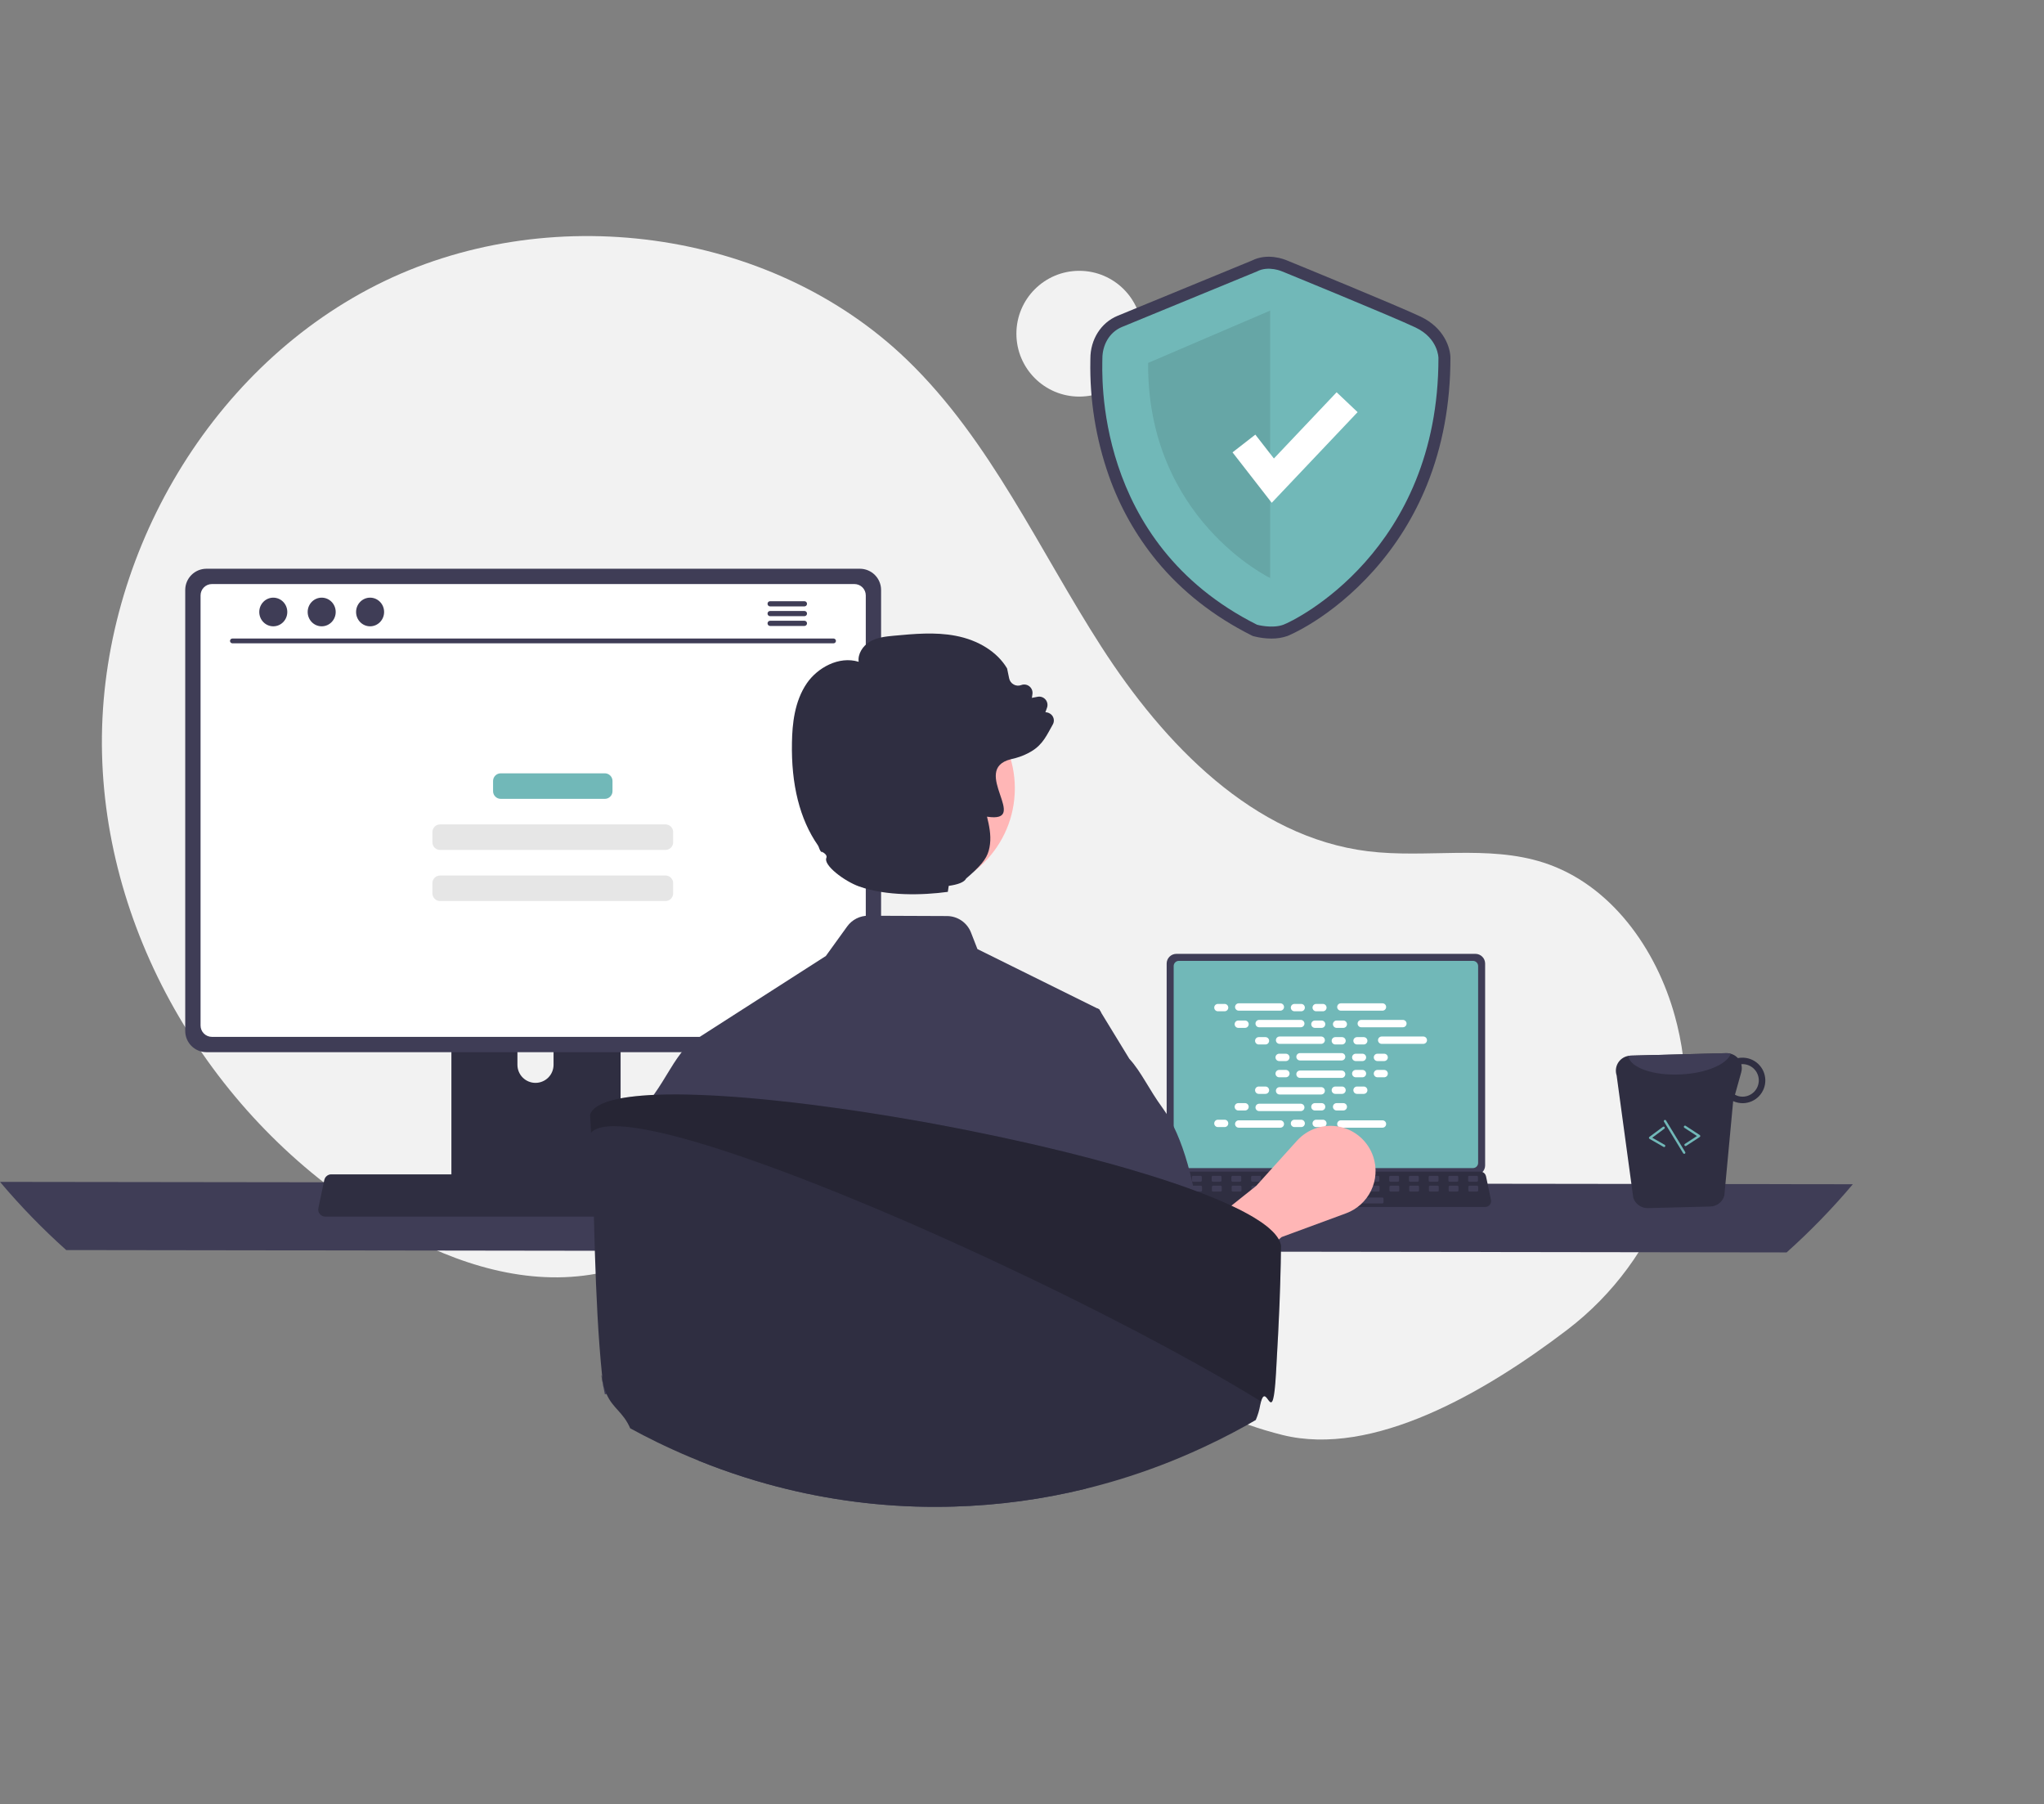
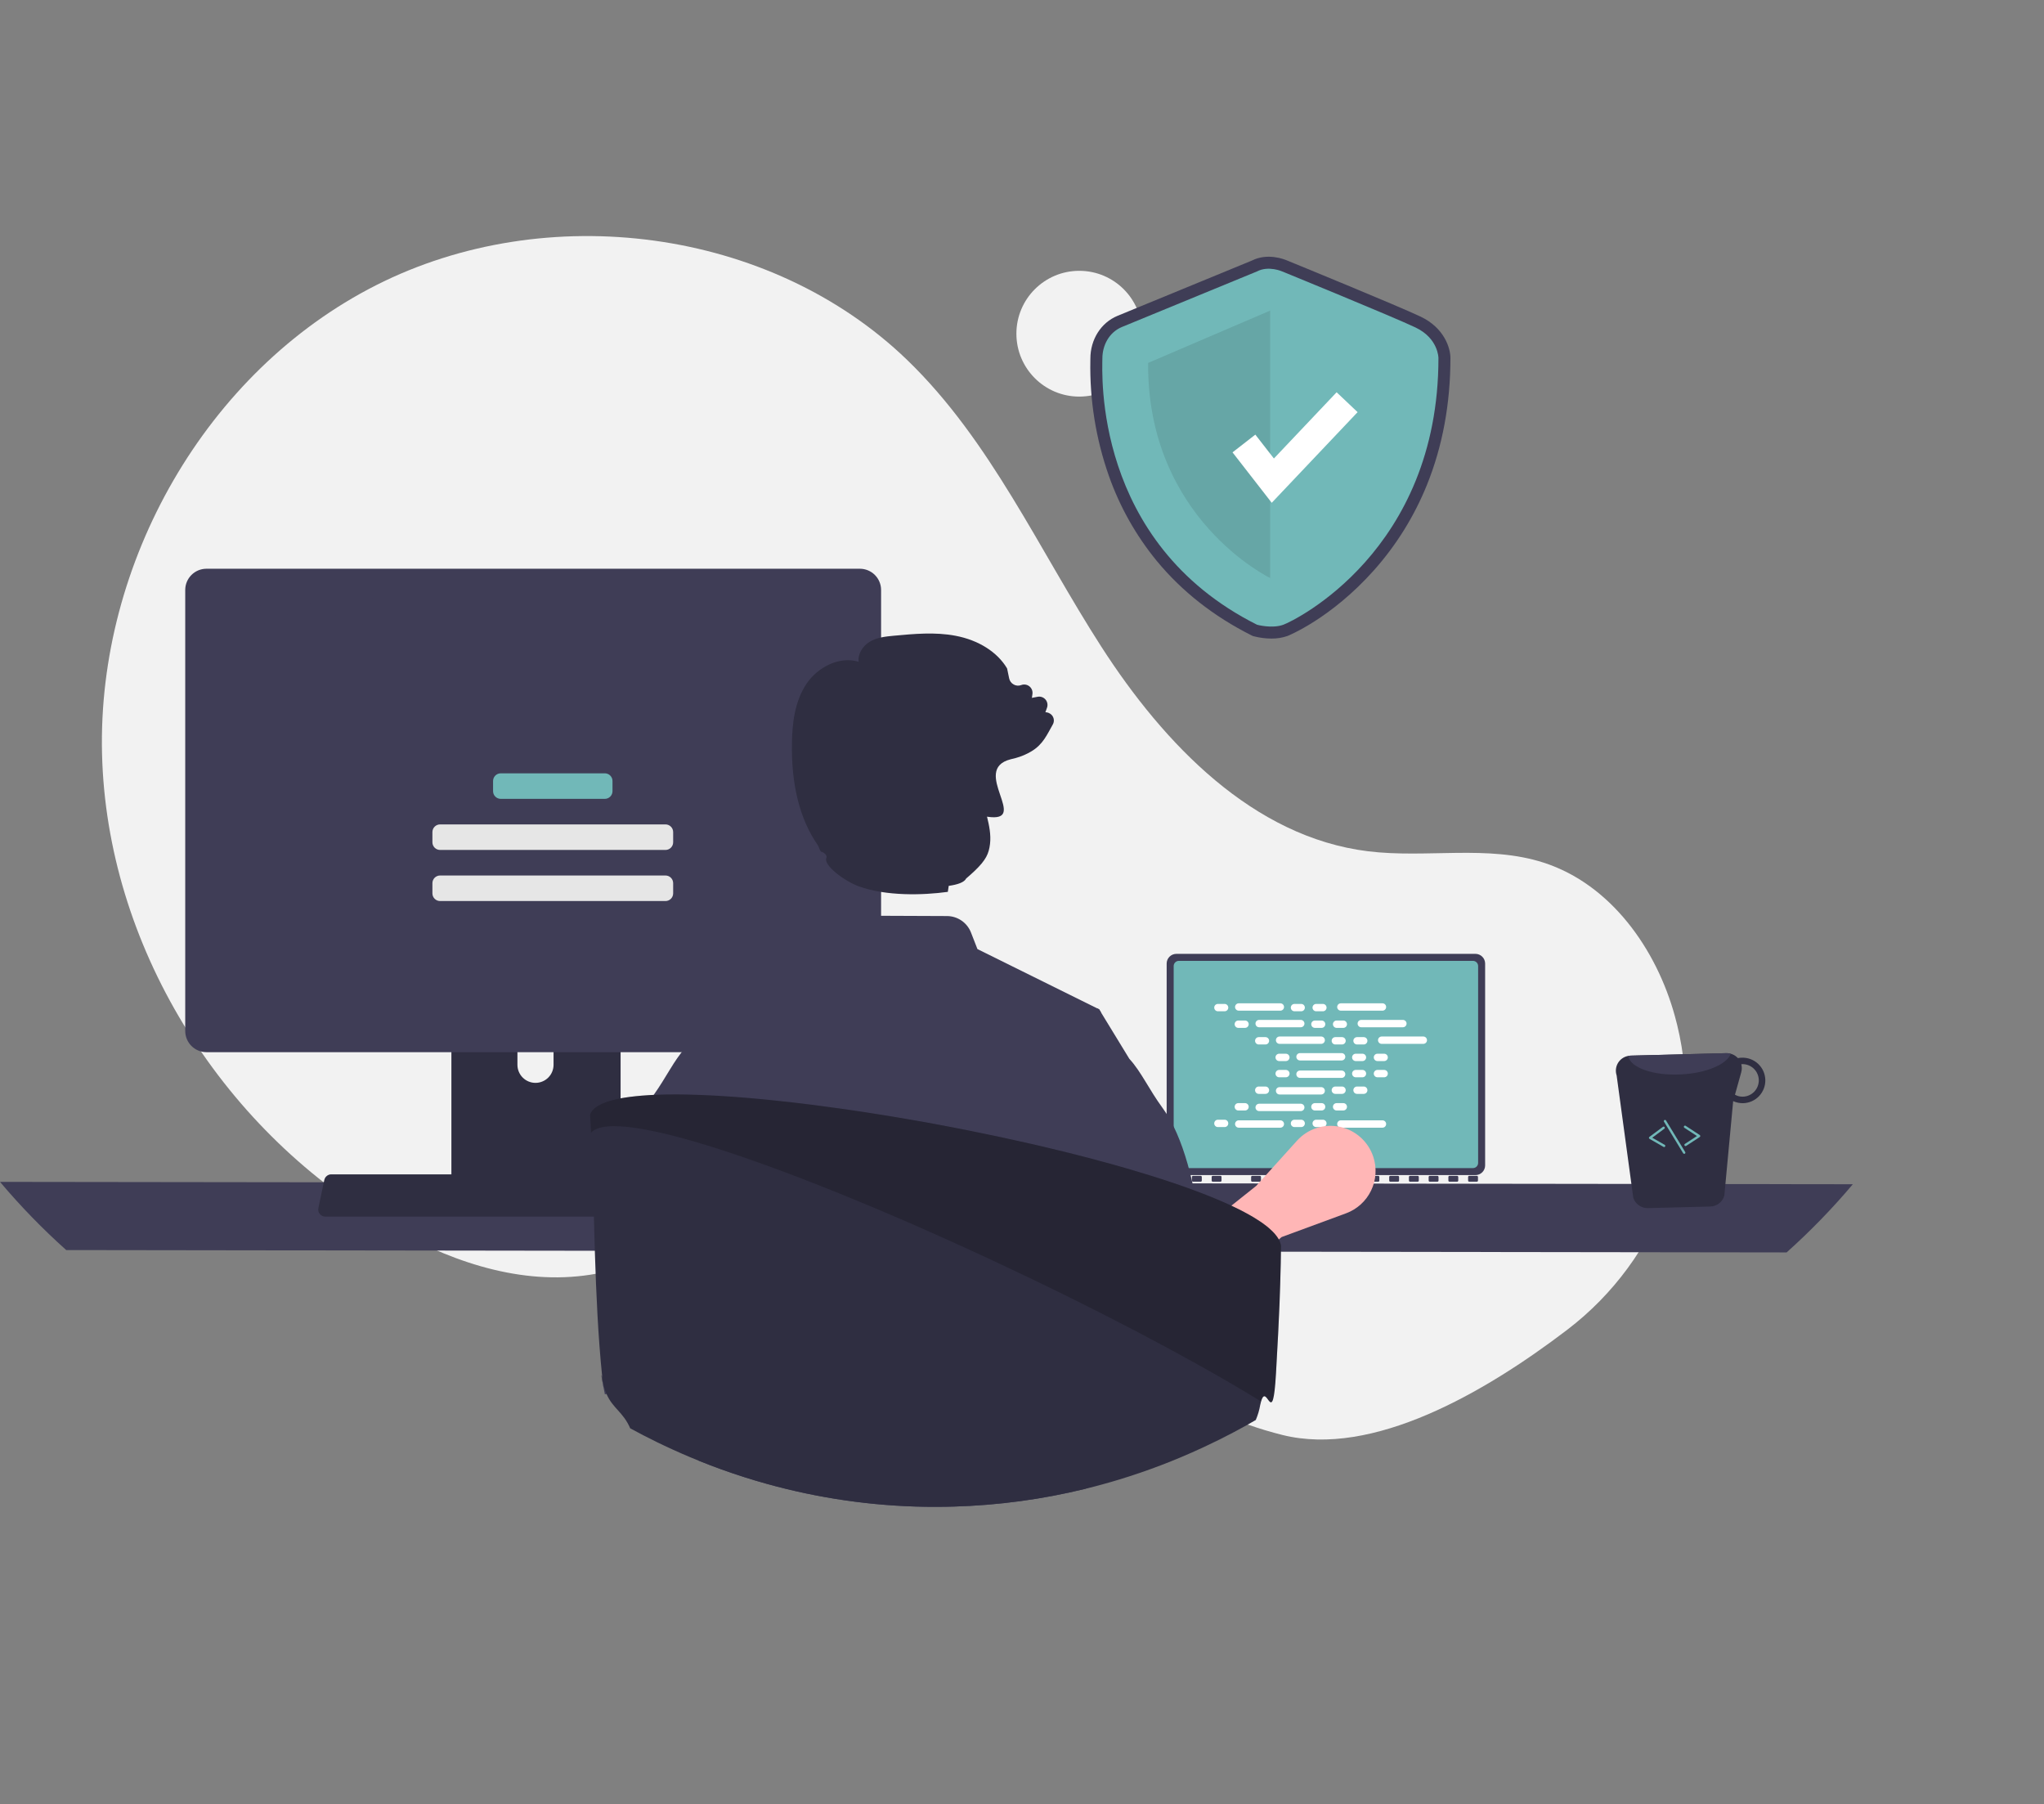
<svg xmlns="http://www.w3.org/2000/svg" width="868" height="766" viewBox="0 0 868 766" fill="none">
  <rect x="0" y="0" width="868" height="766" fill="#808080" stroke="none" />
  <g clip-path="url(#clip0_3841_170)">
    <path d="M458.321 168.382C473.068 168.382 485.022 156.428 485.022 141.681C485.022 126.935 473.068 114.98 458.321 114.98C443.575 114.98 431.621 126.935 431.621 141.681C431.621 156.428 443.575 168.382 458.321 168.382Z" fill="#F2F2F2" />
    <path d="M665.447 564.652C705.135 534.423 724.091 483.627 712.224 435.17C711.929 433.966 711.618 432.765 711.29 431.566C703.423 402.803 683.959 375.466 655.59 366.275C631.77 358.558 605.771 364.492 580.921 361.423C532.139 355.399 494.32 315.929 467.71 274.604C441.099 233.279 420.648 187.021 385.288 152.88C327.003 96.605 231.926 84.488 159.661 121.119C87.397 157.751 41.365 239.02 43.328 320.015C45.291 401.01 93.374 478.446 163.203 519.532C188.855 534.625 218.524 545.317 248.051 541.575C273.671 538.329 296.95 524.563 322.45 520.476C362.541 514.05 402.377 532.177 437.052 553.3C471.728 574.423 505.223 599.46 544.627 609.252C582.888 618.761 630.29 591.43 665.447 564.652Z" fill="#F2F2F2" />
    <path d="M-3.05176e-05 501.791C8.687 512.085 18.084 521.758 28.12 530.741L758.7 531.741C768.736 522.758 778.133 513.085 786.82 502.791L-3.05176e-05 501.791Z" fill="#3F3D56" />
    <path d="M495.43 409.091V494.795C495.431 495.887 495.865 496.934 496.637 497.707C497.41 498.479 498.457 498.913 499.549 498.914H626.553C627.646 498.913 628.693 498.479 629.465 497.707C630.237 496.934 630.672 495.887 630.673 494.795V409.091C630.67 408 630.235 406.954 629.463 406.183C628.691 405.412 627.645 404.978 626.553 404.977H499.549C498.458 404.978 497.412 405.412 496.639 406.183C495.867 406.954 495.433 408 495.43 409.091Z" fill="#3F3D56" />
    <path d="M498.409 410.157V493.738C498.41 494.321 498.643 494.88 499.055 495.293C499.468 495.706 500.027 495.938 500.611 495.939H625.496C626.08 495.938 626.639 495.706 627.052 495.293C627.464 494.88 627.697 494.321 627.698 493.738V410.157C627.698 409.573 627.466 409.013 627.053 408.599C626.64 408.185 626.08 407.952 625.496 407.951H500.611C500.027 407.952 499.467 408.185 499.054 408.599C498.641 409.013 498.409 409.573 498.409 410.157Z" fill="#71B8B8" />
-     <path d="M492.774 511.51C493.006 511.802 493.302 512.037 493.639 512.198C493.975 512.36 494.344 512.442 494.717 512.44H630.709C631.081 512.44 631.448 512.357 631.784 512.196C632.119 512.036 632.415 511.803 632.649 511.514C632.884 511.226 633.051 510.888 633.138 510.527C633.226 510.165 633.232 509.789 633.155 509.425L631.044 499.397C630.957 498.989 630.768 498.608 630.496 498.29C630.224 497.973 629.877 497.729 629.486 497.58C629.203 497.469 628.902 497.412 628.598 497.412H496.82C496.516 497.412 496.215 497.469 495.932 497.58C495.541 497.729 495.194 497.973 494.922 498.29C494.65 498.608 494.461 498.989 494.374 499.397L492.263 509.425C492.188 509.788 492.195 510.164 492.283 510.525C492.371 510.886 492.539 511.223 492.774 511.51Z" fill="#2F2E41" />
    <path d="M623.932 501.73H627.144C627.414 501.73 627.632 501.512 627.632 501.242V499.706C627.632 499.436 627.414 499.217 627.144 499.217H623.932C623.662 499.217 623.444 499.436 623.444 499.706V501.242C623.444 501.512 623.662 501.73 623.932 501.73Z" fill="#3F3D56" />
    <path d="M615.555 501.73H618.767C619.037 501.73 619.255 501.512 619.255 501.242V499.706C619.255 499.436 619.037 499.217 618.767 499.217H615.555C615.285 499.217 615.067 499.436 615.067 499.706V501.242C615.067 501.512 615.285 501.73 615.555 501.73Z" fill="#3F3D56" />
    <path d="M607.178 501.73H610.39C610.66 501.73 610.878 501.512 610.878 501.242V499.706C610.878 499.436 610.66 499.217 610.39 499.217H607.178C606.908 499.217 606.69 499.436 606.69 499.706V501.242C606.69 501.512 606.908 501.73 607.178 501.73Z" fill="#3F3D56" />
    <path d="M598.801 501.73H602.013C602.283 501.73 602.501 501.512 602.501 501.242V499.706C602.501 499.436 602.283 499.217 602.013 499.217H598.801C598.531 499.217 598.313 499.436 598.313 499.706V501.242C598.313 501.512 598.531 501.73 598.801 501.73Z" fill="#3F3D56" />
    <path d="M590.424 501.73H593.636C593.906 501.73 594.124 501.512 594.124 501.242V499.706C594.124 499.436 593.906 499.217 593.636 499.217H590.424C590.154 499.217 589.936 499.436 589.936 499.706V501.242C589.936 501.512 590.154 501.73 590.424 501.73Z" fill="#3F3D56" />
    <path d="M582.047 501.73H585.259C585.529 501.73 585.747 501.512 585.747 501.242V499.706C585.747 499.436 585.529 499.217 585.259 499.217H582.047C581.777 499.217 581.559 499.436 581.559 499.706V501.242C581.559 501.512 581.777 501.73 582.047 501.73Z" fill="#3F3D56" />
    <path d="M573.67 501.73H576.882C577.152 501.73 577.37 501.512 577.37 501.242V499.706C577.37 499.436 577.152 499.217 576.882 499.217H573.67C573.4 499.217 573.182 499.436 573.182 499.706V501.242C573.182 501.512 573.4 501.73 573.67 501.73Z" fill="#3F3D56" />
    <path d="M565.293 501.73H568.505C568.775 501.73 568.993 501.512 568.993 501.242V499.706C568.993 499.436 568.775 499.217 568.505 499.217H565.293C565.023 499.217 564.805 499.436 564.805 499.706V501.242C564.805 501.512 565.023 501.73 565.293 501.73Z" fill="#3F3D56" />
    <path d="M556.916 501.73H560.128C560.398 501.73 560.616 501.512 560.616 501.242V499.706C560.616 499.436 560.398 499.217 560.128 499.217H556.916C556.647 499.217 556.428 499.436 556.428 499.706V501.242C556.428 501.512 556.647 501.73 556.916 501.73Z" fill="#3F3D56" />
    <path d="M548.539 501.73H551.751C552.021 501.73 552.239 501.512 552.239 501.242V499.706C552.239 499.436 552.021 499.217 551.751 499.217H548.539C548.27 499.217 548.051 499.436 548.051 499.706V501.242C548.051 501.512 548.27 501.73 548.539 501.73Z" fill="#3F3D56" />
    <path d="M540.162 501.73H543.374C543.644 501.73 543.862 501.512 543.862 501.242V499.706C543.862 499.436 543.644 499.217 543.374 499.217H540.162C539.892 499.217 539.674 499.436 539.674 499.706V501.242C539.674 501.512 539.892 501.73 540.162 501.73Z" fill="#3F3D56" />
    <path d="M531.785 501.73H534.997C535.267 501.73 535.485 501.512 535.485 501.242V499.706C535.485 499.436 535.267 499.217 534.997 499.217H531.785C531.516 499.217 531.297 499.436 531.297 499.706V501.242C531.297 501.512 531.516 501.73 531.785 501.73Z" fill="#3F3D56" />
-     <path d="M523.408 501.73H526.62C526.89 501.73 527.108 501.512 527.108 501.242V499.706C527.108 499.436 526.89 499.217 526.62 499.217H523.408C523.139 499.217 522.92 499.436 522.92 499.706V501.242C522.92 501.512 523.139 501.73 523.408 501.73Z" fill="#3F3D56" />
    <path d="M515.031 501.73H518.243C518.513 501.73 518.732 501.512 518.732 501.242V499.706C518.732 499.436 518.513 499.217 518.243 499.217H515.031C514.762 499.217 514.543 499.436 514.543 499.706V501.242C514.543 501.512 514.762 501.73 515.031 501.73Z" fill="#3F3D56" />
    <path d="M506.654 501.73H509.866C510.136 501.73 510.354 501.512 510.354 501.242V499.706C510.354 499.436 510.136 499.217 509.866 499.217H506.654C506.385 499.217 506.166 499.436 506.166 499.706V501.242C506.166 501.512 506.385 501.73 506.654 501.73Z" fill="#3F3D56" />
    <path d="M498.277 501.73H501.489C501.759 501.73 501.977 501.512 501.977 501.242V499.706C501.977 499.436 501.759 499.217 501.489 499.217H498.277C498.008 499.217 497.789 499.436 497.789 499.706V501.242C497.789 501.512 498.008 501.73 498.277 501.73Z" fill="#3F3D56" />
    <path d="M624.031 505.918H627.243C627.513 505.918 627.731 505.699 627.731 505.43V503.893C627.731 503.623 627.513 503.405 627.243 503.405H624.031C623.761 503.405 623.543 503.623 623.543 503.893V505.43C623.543 505.699 623.761 505.918 624.031 505.918Z" fill="#3F3D56" />
    <path d="M615.654 505.918H618.866C619.136 505.918 619.354 505.699 619.354 505.43V503.893C619.354 503.623 619.136 503.405 618.866 503.405H615.654C615.384 503.405 615.166 503.623 615.166 503.893V505.43C615.166 505.699 615.384 505.918 615.654 505.918Z" fill="#3F3D56" />
    <path d="M607.277 505.918H610.489C610.759 505.918 610.977 505.699 610.977 505.43V503.893C610.977 503.623 610.759 503.405 610.489 503.405H607.277C607.007 503.405 606.789 503.623 606.789 503.893V505.43C606.789 505.699 607.007 505.918 607.277 505.918Z" fill="#3F3D56" />
    <path d="M598.9 505.918H602.112C602.382 505.918 602.6 505.699 602.6 505.43V503.893C602.6 503.623 602.382 503.405 602.112 503.405H598.9C598.63 503.405 598.412 503.623 598.412 503.893V505.43C598.412 505.699 598.63 505.918 598.9 505.918Z" fill="#3F3D56" />
    <path d="M590.523 505.918H593.735C594.005 505.918 594.223 505.699 594.223 505.43V503.893C594.223 503.623 594.005 503.405 593.735 503.405H590.523C590.253 503.405 590.035 503.623 590.035 503.893V505.43C590.035 505.699 590.253 505.918 590.523 505.918Z" fill="#3F3D56" />
    <path d="M582.146 505.918H585.358C585.628 505.918 585.846 505.699 585.846 505.43V503.893C585.846 503.623 585.628 503.405 585.358 503.405H582.146C581.876 503.405 581.658 503.623 581.658 503.893V505.43C581.658 505.699 581.876 505.918 582.146 505.918Z" fill="#3F3D56" />
    <path d="M573.769 505.918H576.981C577.251 505.918 577.469 505.699 577.469 505.43V503.893C577.469 503.623 577.251 503.405 576.981 503.405H573.769C573.499 503.405 573.281 503.623 573.281 503.893V505.43C573.281 505.699 573.499 505.918 573.769 505.918Z" fill="#3F3D56" />
    <path d="M565.392 505.918H568.604C568.874 505.918 569.092 505.699 569.092 505.43V503.893C569.092 503.623 568.874 503.405 568.604 503.405H565.392C565.122 503.405 564.904 503.623 564.904 503.893V505.43C564.904 505.699 565.122 505.918 565.392 505.918Z" fill="#3F3D56" />
    <path d="M557.015 505.918H560.227C560.497 505.918 560.715 505.699 560.715 505.43V503.893C560.715 503.623 560.497 503.405 560.227 503.405H557.015C556.745 503.405 556.527 503.623 556.527 503.893V505.43C556.527 505.699 556.745 505.918 557.015 505.918Z" fill="#3F3D56" />
    <path d="M548.638 505.918H551.85C552.12 505.918 552.338 505.699 552.338 505.43V503.893C552.338 503.623 552.12 503.405 551.85 503.405H548.638C548.369 503.405 548.15 503.623 548.15 503.893V505.43C548.15 505.699 548.369 505.918 548.638 505.918Z" fill="#3F3D56" />
    <path d="M540.261 505.918H543.473C543.743 505.918 543.961 505.699 543.961 505.43V503.893C543.961 503.623 543.743 503.405 543.473 503.405H540.261C539.991 503.405 539.773 503.623 539.773 503.893V505.43C539.773 505.699 539.991 505.918 540.261 505.918Z" fill="#3F3D56" />
    <path d="M531.884 505.918H535.096C535.366 505.918 535.584 505.699 535.584 505.43V503.893C535.584 503.623 535.366 503.405 535.096 503.405H531.884C531.615 503.405 531.396 503.623 531.396 503.893V505.43C531.396 505.699 531.615 505.918 531.884 505.918Z" fill="#3F3D56" />
    <path d="M523.507 505.918H526.719C526.989 505.918 527.207 505.699 527.207 505.43V503.893C527.207 503.623 526.989 503.405 526.719 503.405H523.507C523.238 503.405 523.019 503.623 523.019 503.893V505.43C523.019 505.699 523.238 505.918 523.507 505.918Z" fill="#3F3D56" />
    <path d="M515.13 505.918H518.342C518.612 505.918 518.831 505.699 518.831 505.43V503.893C518.831 503.623 518.612 503.405 518.342 503.405H515.13C514.861 503.405 514.642 503.623 514.642 503.893V505.43C514.642 505.699 514.861 505.918 515.13 505.918Z" fill="#3F3D56" />
    <path d="M506.753 505.918H509.965C510.235 505.918 510.453 505.699 510.453 505.43V503.893C510.453 503.623 510.235 503.405 509.965 503.405H506.753C506.484 503.405 506.265 503.623 506.265 503.893V505.43C506.265 505.699 506.484 505.918 506.753 505.918Z" fill="#3F3D56" />
    <path d="M498.376 505.918H501.588C501.858 505.918 502.077 505.699 502.077 505.43V503.893C502.077 503.623 501.858 503.405 501.588 503.405H498.376C498.107 503.405 497.888 503.623 497.888 503.893V505.43C497.888 505.699 498.107 505.918 498.376 505.918Z" fill="#3F3D56" />
    <path d="M554.502 510.945H587.034C587.303 510.945 587.522 510.727 587.522 510.457V508.92C587.522 508.651 587.303 508.432 587.034 508.432H554.502C554.232 508.432 554.014 508.651 554.014 508.92V510.457C554.014 510.727 554.232 510.945 554.502 510.945Z" fill="#3F3D56" />
    <path d="M520.036 426.236H517.192C516.33 426.236 515.631 426.935 515.631 427.797C515.631 428.66 516.33 429.358 517.192 429.358H520.036C520.898 429.358 521.597 428.66 521.597 427.797C521.597 426.935 520.898 426.236 520.036 426.236Z" fill="white" />
    <path d="M552.559 426.236H549.715C548.853 426.236 548.154 426.935 548.154 427.797C548.154 428.66 548.853 429.358 549.715 429.358H552.559C553.421 429.358 554.12 428.66 554.12 427.797C554.12 426.935 553.421 426.236 552.559 426.236Z" fill="white" />
    <path d="M561.774 426.236H558.93C558.068 426.236 557.369 426.935 557.369 427.797C557.369 428.66 558.068 429.358 558.93 429.358H561.774C562.636 429.358 563.335 428.66 563.335 427.797C563.335 426.935 562.636 426.236 561.774 426.236Z" fill="white" />
    <path d="M543.712 425.977H526.039C525.176 425.977 524.477 426.675 524.477 427.538C524.477 428.4 525.176 429.099 526.039 429.099H543.712C544.575 429.099 545.274 428.4 545.274 427.538C545.274 426.675 544.575 425.977 543.712 425.977Z" fill="white" />
    <path d="M587.076 425.977H569.403C568.54 425.977 567.841 426.675 567.841 427.538C567.841 428.4 568.54 429.099 569.403 429.099H587.076C587.939 429.099 588.638 428.4 588.638 427.538C588.638 426.675 587.939 425.977 587.076 425.977Z" fill="white" />
    <path d="M528.709 433.283H525.865C525.003 433.283 524.304 433.982 524.304 434.844C524.304 435.706 525.003 436.405 525.865 436.405H528.709C529.571 436.405 530.27 435.706 530.27 434.844C530.27 433.982 529.571 433.283 528.709 433.283Z" fill="white" />
    <path d="M561.232 433.283H558.388C557.526 433.283 556.827 433.982 556.827 434.844C556.827 435.706 557.526 436.405 558.388 436.405H561.232C562.094 436.405 562.793 435.706 562.793 434.844C562.793 433.982 562.094 433.283 561.232 433.283Z" fill="white" />
    <path d="M570.446 433.283H567.603C566.741 433.283 566.042 433.982 566.042 434.844C566.042 435.706 566.741 436.405 567.603 436.405H570.446C571.309 436.405 572.008 435.706 572.008 434.844C572.008 433.982 571.309 433.283 570.446 433.283Z" fill="white" />
    <path d="M552.385 433.023H534.711C533.849 433.023 533.15 433.722 533.15 434.585C533.15 435.447 533.849 436.146 534.711 436.146H552.385C553.247 436.146 553.946 435.447 553.946 434.585C553.946 433.722 553.247 433.023 552.385 433.023Z" fill="white" />
    <path d="M595.749 433.023H578.075C577.213 433.023 576.514 433.722 576.514 434.585C576.514 435.447 577.213 436.146 578.075 436.146H595.749C596.611 436.146 597.31 435.447 597.31 434.585C597.31 433.722 596.611 433.023 595.749 433.023Z" fill="white" />
    <path d="M537.381 440.33H534.538C533.676 440.33 532.977 441.029 532.977 441.891C532.977 442.753 533.676 443.452 534.538 443.452H537.381C538.244 443.452 538.943 442.753 538.943 441.891C538.943 441.029 538.244 440.33 537.381 440.33Z" fill="white" />
    <path d="M569.904 440.33H567.061C566.199 440.33 565.5 441.029 565.5 441.891C565.5 442.753 566.199 443.452 567.061 443.452H569.904C570.767 443.452 571.466 442.753 571.466 441.891C571.466 441.029 570.767 440.33 569.904 440.33Z" fill="white" />
    <path d="M579.119 440.33H576.276C575.413 440.33 574.715 441.029 574.715 441.891C574.715 442.753 575.413 443.452 576.276 443.452H579.119C579.981 443.452 580.68 442.753 580.68 441.891C580.68 441.029 579.981 440.33 579.119 440.33Z" fill="white" />
    <path d="M561.058 440.07H543.384C542.522 440.07 541.823 440.769 541.823 441.631C541.823 442.494 542.522 443.192 543.384 443.192H561.058C561.92 443.192 562.619 442.494 562.619 441.631C562.619 440.769 561.92 440.07 561.058 440.07Z" fill="white" />
    <path d="M604.422 440.07H586.748C585.886 440.07 585.187 440.769 585.187 441.631C585.187 442.494 585.886 443.192 586.748 443.192H604.422C605.284 443.192 605.983 442.494 605.983 441.631C605.983 440.769 605.284 440.07 604.422 440.07Z" fill="white" />
    <path d="M546.054 447.377H543.211C542.348 447.377 541.649 448.076 541.649 448.938C541.649 449.8 542.348 450.499 543.211 450.499H546.054C546.916 450.499 547.615 449.8 547.615 448.938C547.615 448.076 546.916 447.377 546.054 447.377Z" fill="white" />
    <path d="M578.577 447.377H575.734C574.871 447.377 574.172 448.076 574.172 448.938C574.172 449.8 574.871 450.499 575.734 450.499H578.577C579.439 450.499 580.138 449.8 580.138 448.938C580.138 448.076 579.439 447.377 578.577 447.377Z" fill="white" />
    <path d="M587.792 447.377H584.948C584.086 447.377 583.387 448.076 583.387 448.938C583.387 449.8 584.086 450.499 584.948 450.499H587.792C588.654 450.499 589.353 449.8 589.353 448.938C589.353 448.076 588.654 447.377 587.792 447.377Z" fill="white" />
    <path d="M569.731 447.117H552.057C551.195 447.117 550.496 447.816 550.496 448.678C550.496 449.54 551.195 450.239 552.057 450.239H569.731C570.593 450.239 571.292 449.54 571.292 448.678C571.292 447.816 570.593 447.117 569.731 447.117Z" fill="white" />
    <path d="M552.559 475.398H549.715C548.853 475.398 548.154 476.097 548.154 476.96C548.154 477.822 548.853 478.521 549.715 478.521H552.559C553.421 478.521 554.12 477.822 554.12 476.96C554.12 476.097 553.421 475.398 552.559 475.398Z" fill="white" />
    <path d="M561.774 475.398H558.93C558.068 475.398 557.369 476.097 557.369 476.96C557.369 477.822 558.068 478.521 558.93 478.521H561.774C562.636 478.521 563.335 477.822 563.335 476.96C563.335 476.097 562.636 475.398 561.774 475.398Z" fill="white" />
    <path d="M587.076 475.658H569.403C568.54 475.658 567.841 476.357 567.841 477.219C567.841 478.081 568.54 478.78 569.403 478.78H587.076C587.939 478.78 588.638 478.081 588.638 477.219C588.638 476.357 587.939 475.658 587.076 475.658Z" fill="white" />
    <path d="M520.036 475.398H517.192C516.33 475.398 515.631 476.097 515.631 476.96C515.631 477.822 516.33 478.521 517.192 478.521H520.036C520.898 478.521 521.597 477.822 521.597 476.96C521.597 476.097 520.898 475.398 520.036 475.398Z" fill="white" />
    <path d="M543.712 475.658H526.039C525.176 475.658 524.477 476.357 524.477 477.219C524.477 478.081 525.176 478.78 526.039 478.78H543.712C544.575 478.78 545.274 478.081 545.274 477.219C545.274 476.357 544.575 475.658 543.712 475.658Z" fill="white" />
    <path d="M528.709 468.352H525.865C525.003 468.352 524.304 469.05 524.304 469.913C524.304 470.775 525.003 471.474 525.865 471.474H528.709C529.571 471.474 530.27 470.775 530.27 469.913C530.27 469.05 529.571 468.352 528.709 468.352Z" fill="white" />
    <path d="M561.232 468.352H558.388C557.526 468.352 556.827 469.05 556.827 469.913C556.827 470.775 557.526 471.474 558.388 471.474H561.232C562.094 471.474 562.793 470.775 562.793 469.913C562.793 469.05 562.094 468.352 561.232 468.352Z" fill="white" />
    <path d="M570.446 468.352H567.603C566.741 468.352 566.042 469.05 566.042 469.913C566.042 470.775 566.741 471.474 567.603 471.474H570.446C571.309 471.474 572.008 470.775 572.008 469.913C572.008 469.05 571.309 468.352 570.446 468.352Z" fill="white" />
    <path d="M552.385 468.611H534.711C533.849 468.611 533.15 469.31 533.15 470.172C533.15 471.035 533.849 471.733 534.711 471.733H552.385C553.247 471.733 553.946 471.035 553.946 470.172C553.946 469.31 553.247 468.611 552.385 468.611Z" fill="white" />
    <path d="M537.381 461.305H534.538C533.676 461.305 532.977 462.004 532.977 462.866C532.977 463.728 533.676 464.427 534.538 464.427H537.381C538.244 464.427 538.943 463.728 538.943 462.866C538.943 462.004 538.244 461.305 537.381 461.305Z" fill="white" />
    <path d="M569.904 461.305H567.061C566.199 461.305 565.5 462.004 565.5 462.866C565.5 463.728 566.199 464.427 567.061 464.427H569.904C570.767 464.427 571.466 463.728 571.466 462.866C571.466 462.004 570.767 461.305 569.904 461.305Z" fill="white" />
    <path d="M579.119 461.305H576.276C575.413 461.305 574.715 462.004 574.715 462.866C574.715 463.728 575.413 464.427 576.276 464.427H579.119C579.981 464.427 580.68 463.728 580.68 462.866C580.68 462.004 579.981 461.305 579.119 461.305Z" fill="white" />
    <path d="M561.058 461.564H543.384C542.522 461.564 541.823 462.263 541.823 463.126C541.823 463.988 542.522 464.687 543.384 464.687H561.058C561.92 464.687 562.619 463.988 562.619 463.126C562.619 462.263 561.92 461.564 561.058 461.564Z" fill="white" />
    <path d="M546.054 454.258H543.211C542.348 454.258 541.649 454.957 541.649 455.819C541.649 456.681 542.348 457.38 543.211 457.38H546.054C546.916 457.38 547.615 456.681 547.615 455.819C547.615 454.957 546.916 454.258 546.054 454.258Z" fill="white" />
    <path d="M578.577 454.258H575.734C574.871 454.258 574.172 454.957 574.172 455.819C574.172 456.681 574.871 457.38 575.734 457.38H578.577C579.439 457.38 580.138 456.681 580.138 455.819C580.138 454.957 579.439 454.258 578.577 454.258Z" fill="white" />
    <path d="M587.792 454.258H584.948C584.086 454.258 583.387 454.957 583.387 455.819C583.387 456.681 584.086 457.38 584.948 457.38H587.792C588.654 457.38 589.353 456.681 589.353 455.819C589.353 454.957 588.654 454.258 587.792 454.258Z" fill="white" />
    <path d="M569.731 454.518H552.057C551.195 454.518 550.496 455.217 550.496 456.079C550.496 456.941 551.195 457.64 552.057 457.64H569.731C570.593 457.64 571.292 456.941 571.292 456.079C571.292 455.217 570.593 454.518 569.731 454.518Z" fill="white" />
    <path d="M504.917 557.982L491.568 536.88L533.47 503.478L550.765 484.317C553.012 481.827 555.873 479.971 559.062 478.934C562.251 477.897 565.657 477.714 568.938 478.406C572.22 479.097 575.262 480.637 577.762 482.872C580.262 485.108 582.131 487.96 583.183 491.144C584.742 495.863 584.407 501.003 582.248 505.479C580.089 509.955 576.276 513.418 571.613 515.135L544.264 525.211L504.917 557.982Z" fill="#FFB6B6" />
    <path d="M191.69 404.982V507.542H263.54V404.982C263.541 404.244 263.306 403.525 262.868 402.931C262.431 402.337 261.815 401.899 261.11 401.682C260.778 401.572 260.43 401.518 260.08 401.522H195.16C194.705 401.521 194.254 401.61 193.833 401.783C193.413 401.956 193.03 402.211 192.708 402.533C192.386 402.854 192.13 403.236 191.955 403.656C191.781 404.076 191.69 404.527 191.69 404.982ZM219.73 440.222C219.749 438.2 220.565 436.267 222.001 434.844C223.438 433.421 225.378 432.622 227.4 432.622C229.422 432.622 231.362 433.421 232.798 434.844C234.235 436.267 235.051 438.2 235.07 440.222V452.122C235.06 454.149 234.247 456.09 232.81 457.52C231.372 458.95 229.427 459.753 227.4 459.753C225.373 459.753 223.428 458.95 221.99 457.52C220.553 456.09 219.74 454.149 219.73 452.122V440.222Z" fill="#2F2E41" />
    <path d="M191.47 504.262V514.152C191.472 514.664 191.675 515.155 192.036 515.518C192.398 515.881 192.888 516.087 193.4 516.092H261.83C262.343 516.089 262.834 515.884 263.195 515.52C263.557 515.156 263.76 514.664 263.76 514.152V504.262H191.47Z" fill="#3F3D56" />
    <path d="M78.66 250.461V437.721C78.662 440.107 79.611 442.395 81.298 444.082C82.986 445.77 85.274 446.719 87.66 446.721H365.16C367.546 446.719 369.834 445.77 371.522 444.082C373.209 442.395 374.158 440.107 374.16 437.721V250.461C374.154 248.076 373.204 245.792 371.517 244.107C369.83 242.422 367.544 241.474 365.16 241.471H87.66C85.276 241.474 82.99 242.422 81.303 244.107C79.616 245.792 78.666 248.076 78.66 250.461Z" fill="#3F3D56" />
-     <path d="M85.17 252.791V435.411C85.172 436.686 85.68 437.908 86.581 438.809C87.483 439.711 88.705 440.219 89.98 440.221H362.85C364.125 440.219 365.347 439.711 366.249 438.809C367.15 437.908 367.658 436.686 367.66 435.411V252.791C367.66 251.514 367.153 250.29 366.252 249.386C365.35 248.483 364.127 247.973 362.85 247.971H89.98C88.703 247.973 87.48 248.483 86.578 249.386C85.677 250.29 85.17 251.514 85.17 252.791Z" fill="white" />
    <path d="M135.81 515.422C136.088 515.77 136.441 516.051 136.843 516.243C137.244 516.435 137.685 516.534 138.13 516.532H300.47C300.914 516.531 301.352 516.432 301.753 516.24C302.154 516.049 302.507 515.771 302.786 515.426C303.066 515.082 303.265 514.679 303.37 514.247C303.474 513.816 303.481 513.366 303.39 512.932L300.87 500.962C300.766 500.474 300.541 500.019 300.216 499.64C299.891 499.261 299.476 498.97 299.01 498.792C298.672 498.659 298.313 498.591 297.95 498.592H140.64C140.277 498.591 139.918 498.659 139.58 498.792C139.114 498.97 138.699 499.261 138.374 499.64C138.049 500.019 137.824 500.474 137.72 500.962L135.2 512.932C135.11 513.366 135.119 513.815 135.224 514.246C135.33 514.676 135.53 515.078 135.81 515.422Z" fill="#2F2E41" />
    <path d="M353.995 273.128H98.671C98.406 273.122 98.153 273.013 97.968 272.823C97.782 272.633 97.678 272.378 97.678 272.113C97.678 271.848 97.782 271.593 97.968 271.403C98.153 271.213 98.406 271.104 98.671 271.098H353.995C354.26 271.104 354.512 271.213 354.698 271.403C354.884 271.593 354.988 271.848 354.988 272.113C354.988 272.378 354.884 272.633 354.698 272.823C354.512 273.013 354.26 273.122 353.995 273.128Z" fill="#3F3D56" />
    <path d="M116.051 265.912C119.338 265.912 122.002 263.189 122.002 259.829C122.002 256.47 119.338 253.746 116.051 253.746C112.765 253.746 110.101 256.47 110.101 259.829C110.101 263.189 112.765 265.912 116.051 265.912Z" fill="#3F3D56" />
    <path d="M136.607 265.912C139.894 265.912 142.558 263.189 142.558 259.829C142.558 256.47 139.894 253.746 136.607 253.746C133.321 253.746 130.657 256.47 130.657 259.829C130.657 263.189 133.321 265.912 136.607 265.912Z" fill="#3F3D56" />
    <path d="M157.163 265.912C160.45 265.912 163.114 263.189 163.114 259.829C163.114 256.47 160.45 253.746 157.163 253.746C153.877 253.746 151.213 256.47 151.213 259.829C151.213 263.189 153.877 265.912 157.163 265.912Z" fill="#3F3D56" />
    <path d="M341.616 255.25H327.016C326.728 255.257 326.453 255.376 326.251 255.583C326.05 255.789 325.937 256.066 325.937 256.355C325.937 256.644 326.05 256.921 326.251 257.127C326.453 257.334 326.728 257.453 327.016 257.46H341.616C341.907 257.456 342.184 257.338 342.388 257.131C342.592 256.924 342.706 256.645 342.706 256.355C342.706 256.065 342.592 255.786 342.388 255.579C342.184 255.372 341.907 255.254 341.616 255.25Z" fill="#3F3D56" />
    <path d="M341.616 259.4H327.016C326.728 259.407 326.453 259.526 326.251 259.733C326.049 259.939 325.935 260.216 325.935 260.505C325.935 260.794 326.049 261.072 326.251 261.278C326.453 261.485 326.728 261.604 327.016 261.61H341.616C341.907 261.607 342.185 261.489 342.389 261.282C342.594 261.075 342.708 260.796 342.708 260.505C342.708 260.215 342.594 259.936 342.389 259.729C342.185 259.522 341.907 259.404 341.616 259.4Z" fill="#3F3D56" />
    <path d="M341.616 263.551H327.016C326.728 263.558 326.453 263.677 326.251 263.883C326.05 264.09 325.937 264.367 325.937 264.656C325.937 264.944 326.05 265.222 326.251 265.428C326.453 265.635 326.728 265.754 327.016 265.761H341.616C341.907 265.757 342.184 265.638 342.388 265.432C342.592 265.225 342.706 264.946 342.706 264.656C342.706 264.365 342.592 264.087 342.388 263.88C342.184 263.673 341.907 263.555 341.616 263.551Z" fill="#3F3D56" />
    <path d="M693.596 508.602C694.036 509.885 694.872 510.995 695.983 511.773C697.094 512.551 698.423 512.958 699.779 512.933L726.271 512.251C727.637 512.225 728.957 511.757 730.035 510.917C731.114 510.078 731.891 508.912 732.252 507.594L736 467.507C737.33 468.11 738.778 468.407 740.238 468.378C741.507 468.346 742.756 468.065 743.916 467.55C745.076 467.035 746.122 466.297 746.997 465.378C747.871 464.458 748.556 463.376 749.012 462.192C749.468 461.008 749.686 459.746 749.654 458.477C749.622 457.209 749.341 455.959 748.826 454.8C748.311 453.64 747.573 452.593 746.654 451.719C745.735 450.844 744.652 450.16 743.468 449.704C742.284 449.248 741.022 449.03 739.753 449.061C739.17 449.06 738.588 449.12 738.017 449.242C737.397 448.571 736.642 448.037 735.803 447.674C734.963 447.312 734.057 447.13 733.143 447.139L692.393 448.191C692.055 448.204 691.718 448.246 691.388 448.316C690.494 448.483 689.646 448.839 688.902 449.36C688.157 449.882 687.533 450.557 687.071 451.34C686.61 452.123 686.321 452.996 686.225 453.9C686.129 454.804 686.228 455.718 686.514 456.581L693.596 508.602ZM736.769 464.785L739.437 455.233C739.74 454.129 739.747 452.965 739.457 451.858C739.587 451.858 739.701 451.796 739.83 451.796C741.659 451.758 743.429 452.447 744.751 453.712C746.073 454.977 746.839 456.714 746.882 458.543C746.925 460.372 746.24 462.144 744.979 463.469C743.718 464.794 741.983 465.565 740.154 465.613C738.971 465.65 737.801 465.364 736.769 464.785Z" fill="#2F2E41" />
    <path d="M691.388 448.315C692.256 453.279 702.017 456.769 713.753 456.163C724.546 455.665 733.371 451.876 734.988 447.384C734.389 447.207 733.767 447.124 733.143 447.138L692.393 448.19C692.055 448.203 691.718 448.245 691.388 448.315Z" fill="#3F3D56" />
    <path d="M715.904 486.572C715.958 486.559 716.009 486.536 716.055 486.506L721.808 482.74C721.878 482.695 721.935 482.633 721.975 482.56C722.014 482.487 722.035 482.405 722.035 482.322C722.035 482.239 722.014 482.157 721.975 482.084C721.935 482.011 721.878 481.949 721.809 481.904L715.829 477.987C715.774 477.951 715.713 477.926 715.648 477.913C715.583 477.901 715.517 477.901 715.452 477.915C715.388 477.928 715.327 477.954 715.272 477.991C715.218 478.028 715.171 478.075 715.135 478.13C715.099 478.185 715.074 478.247 715.062 478.311C715.05 478.376 715.051 478.442 715.064 478.507C715.078 478.571 715.104 478.632 715.141 478.687C715.178 478.741 715.226 478.787 715.281 478.823L720.622 482.321L715.508 485.669C715.409 485.734 715.336 485.832 715.302 485.945C715.269 486.059 715.276 486.18 715.324 486.289C715.371 486.397 715.456 486.485 715.562 486.537C715.668 486.589 715.79 486.601 715.904 486.572Z" fill="#71B8B8" />
    <path d="M706.818 486.993C706.914 486.968 707.001 486.916 707.068 486.841C707.134 486.767 707.177 486.675 707.19 486.576C707.204 486.477 707.188 486.377 707.144 486.288C707.1 486.198 707.03 486.124 706.944 486.074L701.641 483.034L706.766 479.227C706.819 479.188 706.863 479.139 706.897 479.082C706.931 479.026 706.953 478.964 706.963 478.899C706.972 478.834 706.969 478.768 706.953 478.704C706.937 478.64 706.908 478.58 706.869 478.528C706.83 478.475 706.781 478.431 706.725 478.397C706.668 478.363 706.606 478.341 706.541 478.332C706.476 478.322 706.41 478.325 706.346 478.341C706.283 478.357 706.223 478.386 706.17 478.425L700.432 482.687C700.365 482.737 700.312 482.802 700.276 482.877C700.241 482.952 700.225 483.035 700.23 483.118C700.235 483.201 700.261 483.281 700.304 483.352C700.348 483.422 700.409 483.481 700.481 483.522L706.446 486.942C706.559 487.006 706.692 487.025 706.818 486.993Z" fill="#71B8B8" />
    <path d="M715.332 489.873C715.381 489.861 715.427 489.841 715.469 489.815C715.525 489.781 715.574 489.736 715.613 489.683C715.652 489.63 715.68 489.57 715.695 489.506C715.711 489.442 715.714 489.376 715.704 489.311C715.694 489.246 715.671 489.184 715.637 489.128L707.481 475.72C707.412 475.607 707.301 475.526 707.172 475.494C707.043 475.463 706.907 475.485 706.794 475.554C706.681 475.623 706.6 475.734 706.568 475.862C706.537 475.991 706.558 476.127 706.627 476.24L714.782 489.649C714.838 489.74 714.921 489.811 715.02 489.851C715.119 489.892 715.229 489.899 715.332 489.873Z" fill="#71B8B8" />
    <path d="M256.84 328.326H212.649C210.846 328.326 209.385 329.788 209.385 331.59V335.908C209.385 337.71 210.846 339.172 212.649 339.172H256.84C258.642 339.172 260.104 337.71 260.104 335.908V331.59C260.104 329.788 258.642 328.326 256.84 328.326Z" fill="#71B8B8" />
    <path d="M282.598 350.018H186.89C185.087 350.018 183.626 351.479 183.626 353.282V357.599C183.626 359.402 185.087 360.863 186.89 360.863H282.598C284.401 360.863 285.862 359.402 285.862 357.599V353.282C285.862 351.479 284.401 350.018 282.598 350.018Z" fill="#E6E6E6" />
    <path d="M282.598 371.709H186.89C185.087 371.709 183.626 373.17 183.626 374.973V379.291C183.626 381.093 185.087 382.555 186.89 382.555H282.598C284.401 382.555 285.862 381.093 285.862 379.291V374.973C285.862 373.17 284.401 371.709 282.598 371.709Z" fill="#E6E6E6" />
    <path d="M290.711 444.346L290.928 445.031L290.939 445.054L297.465 464.892L304.971 487.753L319.094 530.714L319.23 537.387V537.41L320.28 591.095L317.371 598.373L320.645 610.305C320.645 610.305 319.139 592.268 311.062 602.626C306.488 608.513 301.138 614.536 296.746 620.183C303.146 622.772 309.648 625.115 316.253 627.21C317.679 627.666 319.116 628.1 320.554 628.533C320.862 628.625 321.17 628.716 321.478 628.807C343.372 635.282 366.008 638.92 388.829 639.633C390.015 639.667 391.179 639.69 392.308 639.713C392.707 639.724 393.095 639.736 393.483 639.736C394.761 639.747 396.027 639.758 397.304 639.758C399.883 639.758 402.449 639.72 405.005 639.644C423.918 639.111 442.721 636.568 461.096 632.058C460.971 624.472 460.628 615.608 460.138 606.14C459.91 601.497 454.788 596.466 454.48 591.607C454.263 587.956 458.86 584.522 458.621 580.815C457.069 557.988 455.13 566.751 453.693 550.586C453.544 549 453.407 547.483 453.282 546.034C452.358 535.653 451.719 529.162 451.719 529.162L457.856 490.479L467.496 429.745L466.754 428.524L465.922 428.113L415.078 402.948L412.317 395.875C411.513 393.838 410.117 392.087 408.31 390.849C406.502 389.611 404.366 388.942 402.176 388.928L368.683 388.791C366.944 388.783 365.229 389.19 363.68 389.978C362.131 390.765 360.791 391.911 359.773 393.32L350.704 405.88L290.711 444.346Z" fill="#3F3D56" />
    <path d="M326.817 521.153L319.23 537.386L314.051 548.474L305.142 595.121L300.682 599.855L296.86 583.095L256.862 591.976C255.55 584.687 256.511 592.223 255.701 584.226C255.929 583.998 256.169 583.77 256.408 583.542C257.047 582.948 257.583 582.389 257.572 581.853C257.116 554.27 258.485 507.327 269.915 478.888C271.705 474.244 274.066 469.841 276.942 465.78C277.17 465.472 277.387 465.164 277.604 464.856C282.874 457.475 286.205 450.209 290.928 445.041V445.03C290.957 445.006 290.984 444.979 291.008 444.95C291.025 444.941 291.04 444.93 291.053 444.916L323.497 427.713L324.889 466.818L325.881 494.927L326.817 521.153Z" fill="#3F3D56" />
    <path d="M443.801 525.764L453.277 546.039L456.585 553.099L465.492 599.741L469.937 604.464L473.768 587.708L475.568 587.339L508.026 580.617L517.487 610.663C519.619 607.11 520.459 602.93 519.865 598.83C519.271 594.729 517.278 590.959 514.225 588.158C513.579 587.573 513.041 587.004 513.056 586.466C513.595 554.022 511.61 494.782 493.689 470.4C487.997 462.662 484.582 454.955 479.613 449.571C479.598 449.556 479.598 449.54 479.583 449.54L467.491 429.742L466.753 428.527L465.922 428.111L443.801 525.764Z" fill="#3F3D56" />
-     <path d="M386.397 379.259C411.005 379.259 430.955 359.31 430.955 334.701C430.955 310.092 411.005 290.143 386.397 290.143C361.788 290.143 341.838 310.092 341.838 334.701C341.838 359.31 361.788 379.259 386.397 379.259Z" fill="#FFB6B6" />
    <path d="M446.622 303.576C446.277 303.207 445.861 302.912 445.398 302.707C444.936 302.503 444.438 302.393 443.932 302.386L444.602 300.526C444.821 299.94 444.88 299.307 444.773 298.691C444.667 298.074 444.398 297.498 443.995 297.019C443.592 296.541 443.069 296.179 442.48 295.969C441.891 295.759 441.257 295.71 440.642 295.826L438.202 296.296L438.432 294.666C438.52 294.059 438.449 293.439 438.225 292.868C438.001 292.297 437.633 291.794 437.155 291.409C436.678 291.023 436.109 290.769 435.503 290.67C434.898 290.571 434.277 290.632 433.702 290.846C433.179 291.052 432.617 291.138 432.056 291.098C431.496 291.059 430.951 290.894 430.462 290.616C429.972 290.347 429.546 289.974 429.214 289.523C428.882 289.072 428.653 288.555 428.542 288.006L427.692 283.906L427.602 283.686C423.462 276.786 415.502 271.766 405.762 269.926C397.092 268.276 388.202 269.116 379.632 269.906C376.232 270.226 372.392 270.586 369.192 272.546C366.472 274.226 364.172 277.586 364.642 280.976C356.192 278.386 347.132 283.556 342.642 290.076C337.322 297.836 336.452 307.556 336.312 315.156C335.932 333.136 339.642 347.846 347.312 358.886C347.872 359.686 348.012 361.356 349.122 361.916L348.892 361.546C350.132 362.166 351.392 363.166 350.922 364.236C349.572 367.316 358.542 374.126 364.862 376.376C376.392 380.486 391.722 380.136 402.502 378.656L402.882 376.106C406.772 375.576 409.512 374.566 410.282 372.986C411.642 371.826 412.802 370.786 413.812 369.826L413.822 369.816C413.842 369.796 413.882 369.766 413.902 369.746C418.772 365.076 419.902 362.416 420.412 358.366C420.902 354.396 420.032 350.366 419.142 346.736C437.882 349.636 411.762 326.776 429.222 322.356C429.422 322.294 429.626 322.244 429.832 322.206C430.342 322.086 430.852 321.966 431.342 321.826C433.704 321.185 435.966 320.219 438.062 318.956C442.942 315.986 444.552 312.046 447.072 307.606C447.436 306.974 447.588 306.242 447.507 305.517C447.426 304.793 447.116 304.113 446.622 303.576Z" fill="#2F2E41" />
    <path d="M543.992 528.938C543.982 530.688 543.962 533.138 543.882 536.168C543.872 536.588 543.862 537.018 543.852 537.458C543.722 543.028 543.592 547.698 543.382 552.888C543.372 553.248 543.362 553.598 543.342 553.958C543.062 561.198 542.622 569.628 541.862 582.978C540.452 607.638 537.992 586.368 535.522 595.018C535.402 595.448 535.272 595.958 535.152 596.558C534.778 598.735 534.147 600.859 533.272 602.888C531.962 603.668 530.612 604.418 529.282 605.168C525.492 607.278 521.642 609.308 517.762 611.238C515.582 612.318 513.392 613.378 511.192 614.398C510.842 614.558 510.502 614.718 510.162 614.868C498.896 620.079 487.286 624.509 475.412 628.128C473.092 628.828 470.782 629.508 468.442 630.138C466.002 630.818 463.562 631.458 461.092 632.058C442.718 636.569 423.915 639.113 405.002 639.648C402.452 639.728 399.882 639.758 397.302 639.758C396.022 639.758 394.762 639.748 393.482 639.738C393.092 639.738 392.702 639.728 392.312 639.718C391.182 639.688 390.012 639.668 388.832 639.638C366.011 638.926 343.376 635.286 321.482 628.808L320.552 628.538C319.112 628.098 317.682 627.668 316.252 627.208C309.652 625.118 303.149 622.778 296.742 620.188C291.852 618.218 287.019 616.104 282.242 613.848C282.199 613.836 282.158 613.815 282.122 613.788C281.122 613.328 280.112 612.848 279.112 612.358C278.982 612.288 278.842 612.218 278.702 612.148C274.972 610.328 271.282 608.421 267.632 606.428C264.562 599.378 260.242 598.028 257.562 591.828C256.782 589.986 256.219 588.059 255.882 586.088C255.882 586.068 255.872 586.048 255.872 586.018C256.152 589.738 254.682 579.418 255.862 585.978C255.852 585.858 255.842 585.728 255.832 585.578C255.802 585.218 255.762 584.778 255.702 584.228C252.272 550.738 252.492 512.438 251.002 480.878C250.902 478.838 250.799 476.884 250.692 475.018C250.662 474.398 250.622 473.788 250.582 473.188C250.652 473.008 250.732 472.818 250.822 472.638C250.841 472.586 250.865 472.536 250.892 472.488C250.922 472.426 250.955 472.365 250.992 472.308C251.012 472.278 251.042 472.238 251.062 472.208C251.077 472.173 251.094 472.14 251.112 472.108C251.202 471.968 251.302 471.818 251.412 471.678C251.462 471.618 251.502 471.568 251.552 471.518C251.587 471.466 251.627 471.42 251.672 471.378C251.703 471.33 251.74 471.286 251.782 471.248C251.822 471.208 251.862 471.158 251.912 471.108C251.934 471.076 251.961 471.049 251.992 471.028C252.071 470.937 252.158 470.853 252.252 470.778C252.609 470.449 252.99 470.148 253.392 469.878C253.532 469.788 253.682 469.698 253.822 469.598C254.83 468.995 255.891 468.486 256.992 468.078C257.372 467.938 257.752 467.808 258.162 467.668C258.312 467.628 258.452 467.578 258.602 467.528C258.822 467.458 259.042 467.388 259.272 467.338C260.412 466.998 261.642 466.708 262.972 466.438C263.132 466.408 263.302 466.378 263.472 466.338C263.712 466.288 263.962 466.248 264.212 466.208C264.552 466.148 264.902 466.088 265.252 466.028C268.222 465.558 271.592 465.208 275.312 464.978C275.662 464.958 276.012 464.938 276.362 464.918C276.772 464.898 277.182 464.878 277.602 464.858C277.952 464.838 278.312 464.828 278.672 464.818C279.022 464.798 279.382 464.788 279.752 464.778C280.762 464.748 281.802 464.718 282.862 464.698C285.882 464.638 289.062 464.658 292.402 464.728C293.952 464.768 295.532 464.808 297.152 464.878C297.262 464.878 297.362 464.888 297.462 464.888C298.872 464.938 300.292 464.998 301.752 465.078C302.772 465.128 303.802 465.178 304.832 465.238C305.802 465.298 306.782 465.358 307.772 465.428C308.542 465.468 309.312 465.528 310.092 465.578C310.752 465.628 311.412 465.678 312.072 465.718L312.972 465.778C313.462 465.818 313.952 465.848 314.452 465.898C315.552 465.988 316.652 466.078 317.772 466.168C318.882 466.268 320.012 466.368 321.142 466.468C322.272 466.568 323.412 466.678 324.552 466.788C324.672 466.798 324.782 466.808 324.892 466.818C325.932 466.928 326.972 467.028 328.022 467.138C328.262 467.158 328.512 467.178 328.752 467.208C329.753 467.308 330.774 467.426 331.784 467.533C332.094 467.567 332.403 467.599 332.714 467.633C333.505 467.719 334.285 467.794 335.082 467.888C336.132 468.008 337.202 468.118 338.242 468.258C339.052 468.348 339.862 468.438 340.672 468.538C341.942 468.688 343.232 468.848 344.522 469.018C345.012 469.078 345.502 469.138 345.992 469.208C349.672 469.668 353.392 470.178 357.172 470.708C362.902 471.518 368.722 472.398 374.582 473.348C380.452 474.298 386.356 475.301 392.292 476.358C393.792 476.628 395.292 476.898 396.802 477.178C397.482 477.308 398.162 477.438 398.842 477.568C400.002 477.778 401.162 477.998 402.322 478.218C403.482 478.438 404.642 478.658 405.802 478.888C407.182 479.158 408.572 479.428 409.952 479.698C419.042 481.498 428.082 483.418 436.902 485.428C438.352 485.758 439.802 486.098 441.242 486.428C444.122 487.098 446.976 487.778 449.802 488.468C450.582 488.648 451.352 488.838 452.122 489.028C454.042 489.508 455.962 489.988 457.852 490.478L458.182 490.568C459.572 490.908 460.932 491.258 462.292 491.618C465.502 492.458 468.659 493.308 471.762 494.168C473.822 494.738 475.859 495.314 477.872 495.898C480.882 496.768 483.832 497.648 486.702 498.538C487.412 498.758 488.122 498.978 488.822 499.188C490.922 499.838 492.992 500.498 495.002 501.158C496.602 501.678 498.162 502.208 499.702 502.738C501.242 503.268 502.752 503.798 504.232 504.328C505.182 504.668 506.122 505.028 507.062 505.368C508.412 505.868 509.742 506.368 511.042 506.868C511.442 507.018 511.832 507.178 512.222 507.328C512.472 507.438 512.712 507.528 512.952 507.628C513.422 507.818 513.902 507.998 514.362 508.188C514.832 508.368 515.292 508.558 515.752 508.758C516.202 508.938 516.662 509.128 517.102 509.318C517.552 509.498 517.992 509.688 518.432 509.888C518.802 510.038 519.162 510.198 519.512 510.358C520.222 510.668 520.932 510.978 521.622 511.298C521.962 511.458 522.302 511.608 522.642 511.768L523.422 512.128C523.532 512.188 523.642 512.238 523.752 512.288C524.002 512.408 524.262 512.538 524.512 512.658C525.092 512.928 525.662 513.218 526.222 513.488C526.972 513.868 527.702 514.248 528.402 514.618C529.112 514.998 529.802 515.378 530.462 515.748C530.572 515.808 530.672 515.868 530.782 515.928C530.932 516.008 531.082 516.098 531.232 516.178C531.742 516.468 532.232 516.768 532.722 517.058C533.682 517.648 534.592 518.228 535.442 518.808C535.632 518.938 535.812 519.067 536.002 519.187C536.632 519.637 537.232 520.078 537.792 520.528C537.792 520.538 537.792 520.538 537.802 520.538C537.992 520.678 538.172 520.828 538.352 520.968C538.502 521.108 538.662 521.228 538.812 521.368C539.332 521.818 539.812 522.247 540.252 522.687C540.4 522.823 540.54 522.967 540.672 523.118C540.73 523.166 540.784 523.219 540.832 523.278C541.032 523.478 541.212 523.677 541.382 523.877C541.409 523.905 541.432 523.935 541.452 523.968C541.692 524.248 541.912 524.528 542.122 524.808C542.222 524.948 542.332 525.088 542.422 525.228C542.542 525.398 542.662 525.578 542.762 525.748C542.852 525.888 542.932 526.038 543.012 526.178C543.224 526.538 543.405 526.916 543.552 527.308C543.665 527.573 543.755 527.847 543.822 528.127C543.898 528.393 543.955 528.664 543.992 528.938Z" fill="#2F2E41" />
    <path opacity="0.2" d="M543.992 528.938C543.982 530.688 543.962 533.138 543.882 536.168C543.872 536.588 543.852 537.018 543.842 537.458C543.742 541.708 543.592 546.958 543.382 552.888C543.372 553.248 543.362 553.598 543.342 553.958C543.062 561.198 542.622 569.628 541.862 582.978C540.452 607.638 537.992 586.368 535.522 595.018C528.662 590.798 521.142 586.378 513.102 581.838C511.652 581.018 510.189 580.194 508.712 579.368C492.632 570.398 474.672 560.998 455.922 551.688C455.182 551.318 454.432 550.948 453.692 550.588C410.742 529.358 363.862 508.708 325.882 494.928C318.552 492.268 311.552 489.868 304.972 487.758C291.112 483.328 279.132 480.228 269.912 478.888C260.312 477.488 253.682 477.988 251.002 480.878C250.902 478.838 250.799 476.884 250.692 475.018C250.652 474.398 250.612 473.788 250.572 473.188C250.634 473.023 250.714 472.866 250.792 472.708C250.803 472.684 250.811 472.661 250.822 472.638C250.841 472.586 250.865 472.536 250.892 472.488C250.922 472.426 250.955 472.366 250.992 472.308C251.025 472.237 251.065 472.17 251.112 472.108C251.202 471.968 251.302 471.818 251.412 471.678C251.493 471.573 251.58 471.473 251.672 471.378C251.703 471.33 251.74 471.286 251.782 471.248C251.822 471.208 251.862 471.158 251.912 471.108C251.934 471.076 251.961 471.049 251.992 471.028C252.071 470.937 252.158 470.853 252.252 470.778C252.609 470.449 252.99 470.149 253.392 469.878C253.532 469.788 253.682 469.698 253.822 469.598C254.83 468.995 255.891 468.486 256.992 468.078C257.372 467.938 257.752 467.808 258.162 467.668C258.312 467.628 258.452 467.578 258.602 467.528C258.822 467.458 259.042 467.388 259.272 467.338C260.412 466.998 261.642 466.708 262.972 466.438C263.372 466.358 263.792 466.278 264.212 466.208C264.552 466.148 264.902 466.088 265.252 466.028C268.222 465.558 271.592 465.208 275.312 464.978C275.662 464.958 276.012 464.938 276.362 464.918C276.772 464.898 277.182 464.878 277.602 464.858C277.952 464.838 278.312 464.828 278.672 464.818C279.022 464.798 279.382 464.788 279.752 464.778C280.762 464.748 281.802 464.718 282.862 464.698C285.882 464.648 289.062 464.668 292.402 464.738C293.952 464.768 295.532 464.818 297.152 464.888C297.252 464.888 297.362 464.898 297.462 464.898C298.872 464.938 300.302 465.008 301.752 465.078C302.772 465.128 303.802 465.178 304.832 465.238C305.802 465.298 306.782 465.358 307.772 465.428C308.542 465.468 309.312 465.528 310.092 465.578C310.752 465.628 311.412 465.678 312.072 465.718C312.862 465.778 313.652 465.838 314.452 465.898C315.552 465.988 316.652 466.078 317.772 466.168C318.882 466.268 320.012 466.368 321.142 466.468C322.272 466.568 323.412 466.678 324.552 466.788C324.672 466.798 324.782 466.808 324.892 466.818C325.932 466.928 326.972 467.028 328.022 467.138C333.842 467.728 339.832 468.418 345.992 469.208C349.672 469.678 353.399 470.181 357.172 470.718C362.902 471.528 368.722 472.408 374.582 473.348C380.452 474.298 386.356 475.301 392.292 476.358C393.792 476.628 395.292 476.898 396.802 477.178C398.642 477.518 400.482 477.864 402.322 478.218C403.482 478.438 404.642 478.658 405.802 478.888C407.182 479.158 408.572 479.428 409.952 479.698C419.042 481.498 428.082 483.418 436.902 485.428C438.352 485.758 439.802 486.098 441.242 486.428C444.122 487.098 446.976 487.778 449.802 488.468C450.582 488.658 451.352 488.848 452.122 489.038C454.052 489.518 455.962 489.998 457.852 490.478V490.488C457.962 490.508 458.072 490.538 458.182 490.568C459.562 490.918 460.932 491.268 462.292 491.628C465.502 492.468 468.659 493.314 471.762 494.168C473.822 494.748 475.862 495.318 477.872 495.898C480.882 496.778 483.832 497.658 486.702 498.538C487.412 498.758 488.122 498.978 488.822 499.188C490.922 499.848 492.982 500.504 495.002 501.158C496.602 501.678 498.162 502.208 499.702 502.738C501.242 503.268 502.752 503.798 504.232 504.328C505.192 504.668 506.132 505.018 507.062 505.358C508.422 505.858 509.742 506.358 511.042 506.868C511.442 507.018 511.832 507.178 512.222 507.328C512.952 507.608 513.662 507.898 514.362 508.188C514.832 508.368 515.292 508.558 515.752 508.758C516.202 508.938 516.662 509.128 517.102 509.318C517.552 509.498 517.992 509.688 518.432 509.888C518.802 510.038 519.162 510.198 519.512 510.358C520.222 510.668 520.932 510.978 521.622 511.298C521.962 511.458 522.302 511.608 522.642 511.768L523.422 512.128C523.532 512.188 523.642 512.238 523.752 512.288C524.602 512.688 525.422 513.088 526.222 513.488C526.972 513.868 527.702 514.248 528.402 514.618C529.232 515.058 530.022 515.488 530.782 515.928C530.932 516.008 531.082 516.098 531.232 516.178C531.742 516.468 532.232 516.768 532.722 517.058C533.682 517.648 534.592 518.228 535.442 518.808C536.282 519.388 537.062 519.958 537.792 520.528C537.792 520.538 537.792 520.538 537.802 520.538C538.152 520.818 538.492 521.098 538.812 521.368C539.332 521.818 539.812 522.248 540.252 522.688C540.4 522.823 540.54 522.967 540.672 523.118C540.73 523.166 540.784 523.219 540.832 523.278C541.042 523.508 541.252 523.738 541.452 523.968C541.692 524.248 541.912 524.528 542.122 524.808C542.222 524.948 542.332 525.088 542.422 525.228C542.542 525.398 542.662 525.578 542.762 525.748C542.852 525.888 542.932 526.038 543.012 526.178C543.224 526.538 543.405 526.916 543.552 527.308C543.662 527.574 543.752 527.848 543.822 528.128C543.898 528.393 543.955 528.664 543.992 528.938Z" fill="black" />
    <path d="M539.908 271.114C537.396 271.106 534.895 270.782 532.464 270.151L531.985 270.019L531.54 269.796C515.468 261.738 501.91 251.094 491.24 238.161C482.408 227.392 475.522 215.165 470.892 202.029C465.356 186.303 462.692 169.709 463.028 153.04C463.035 152.69 463.041 152.42 463.041 152.234C463.041 144.131 467.539 137.021 474.499 134.121C479.827 131.901 528.198 112.033 531.693 110.598C538.274 107.3 545.296 110.052 546.42 110.534C548.94 111.564 593.656 129.854 603.319 134.455C613.278 139.197 615.935 147.716 615.935 152.003C615.935 171.408 612.574 189.543 605.946 205.905C600.593 219.149 593.006 231.376 583.516 242.053C565.206 262.658 546.891 269.963 546.714 270.027C544.526 270.781 542.223 271.148 539.908 271.114ZM535.601 260.445C537.189 260.801 540.845 261.335 543.227 260.466C546.254 259.362 561.584 251.413 575.908 235.293C595.7 213.02 605.743 185.021 605.757 152.074C605.722 151.407 605.248 146.646 598.943 143.644C589.468 139.132 542.989 120.127 542.521 119.935L542.393 119.881C541.419 119.473 538.319 118.613 536.182 119.733L535.754 119.932C535.236 120.145 483.89 141.234 478.414 143.515C474.583 145.111 473.218 149.066 473.218 152.234C473.218 152.465 473.212 152.802 473.204 153.237C472.766 175.781 477.983 231.254 535.601 260.445Z" fill="#3F3D56" />
    <path d="M533.821 115.225C533.821 115.225 482.008 136.505 476.457 138.818C470.905 141.131 468.13 146.682 468.13 152.234C468.13 157.785 463.966 230.223 533.821 265.247C533.821 265.247 540.161 267.001 544.971 265.247C549.781 263.492 610.846 233.885 610.846 152.002C610.846 152.002 610.846 143.675 601.131 139.049C591.416 134.423 544.446 115.225 544.446 115.225C544.446 115.225 538.678 112.68 533.821 115.225Z" fill="#71B8B8" />
    <path opacity="0.1" d="M539.372 131.879V245.402C539.372 245.402 487.097 220.238 487.559 154.084L539.372 131.879Z" fill="black" />
    <path d="M540.054 213.469L523.402 192.057L533.086 184.526L540.971 194.663L567.607 166.545L576.514 174.984L540.054 213.469Z" fill="white" />
  </g>
  <defs>
    <clipPath id="clip0_3841_170">
      <rect width="868" height="766" fill="white" />
    </clipPath>
  </defs>
</svg>